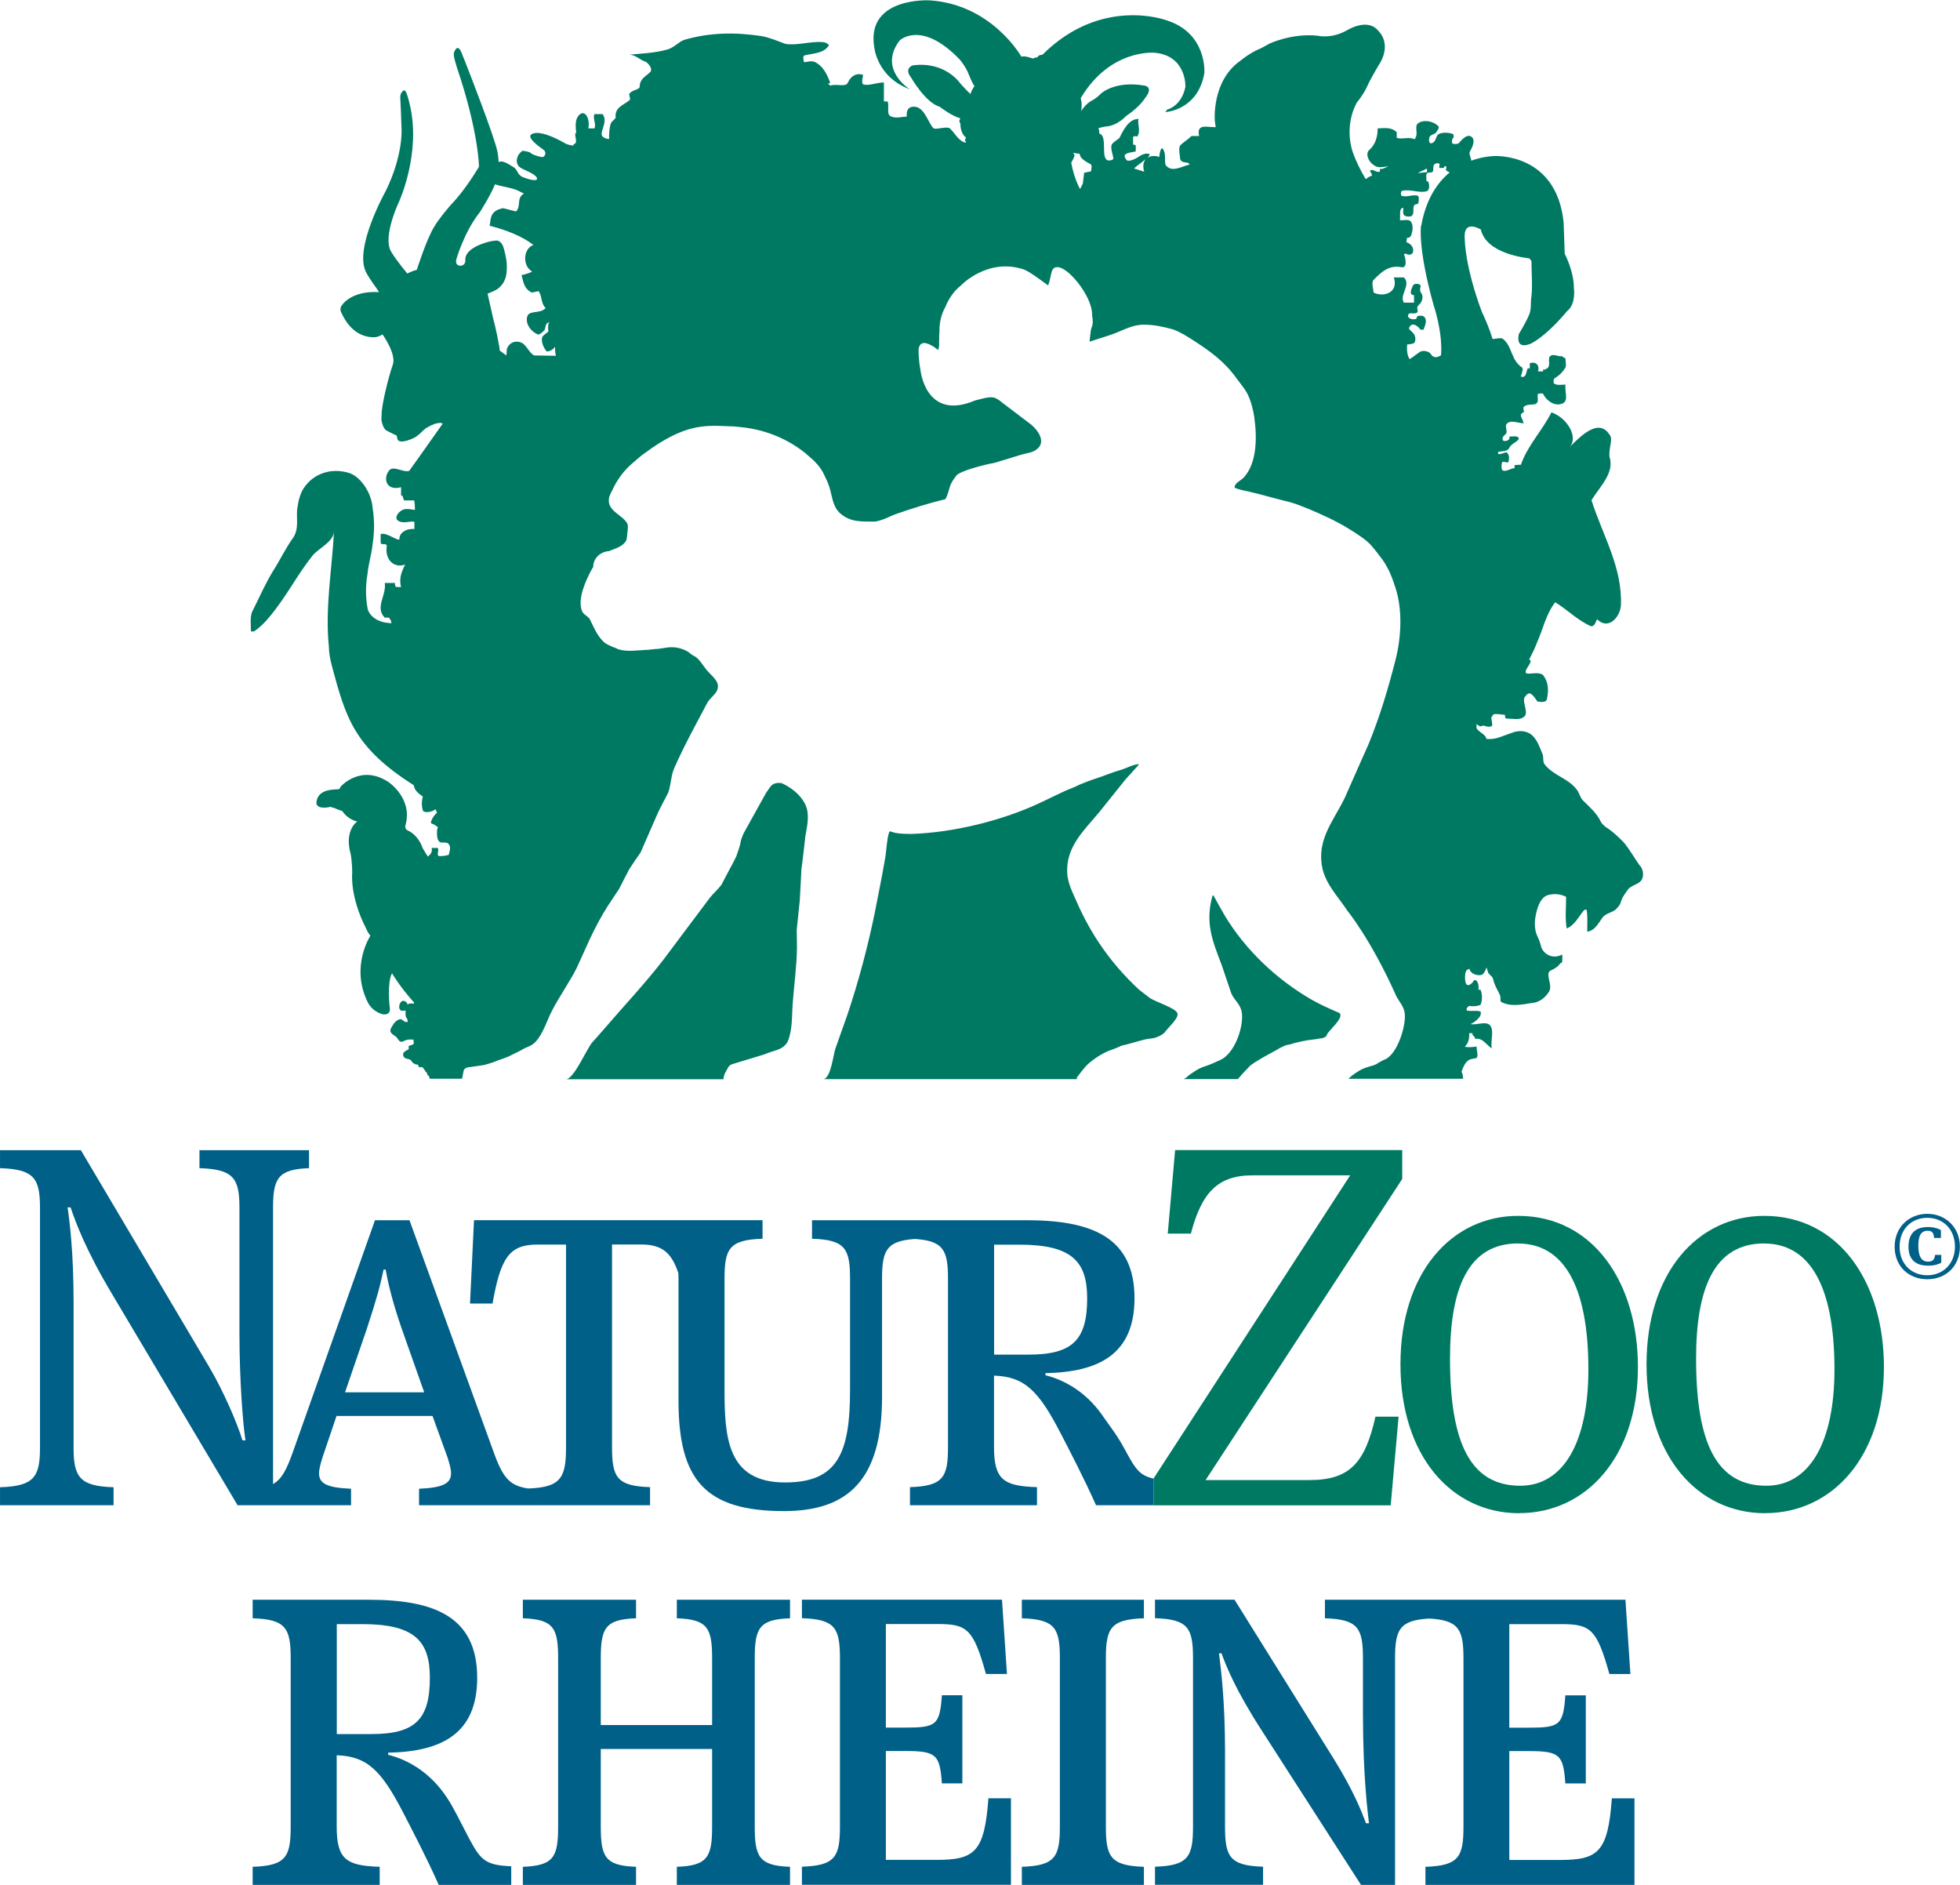
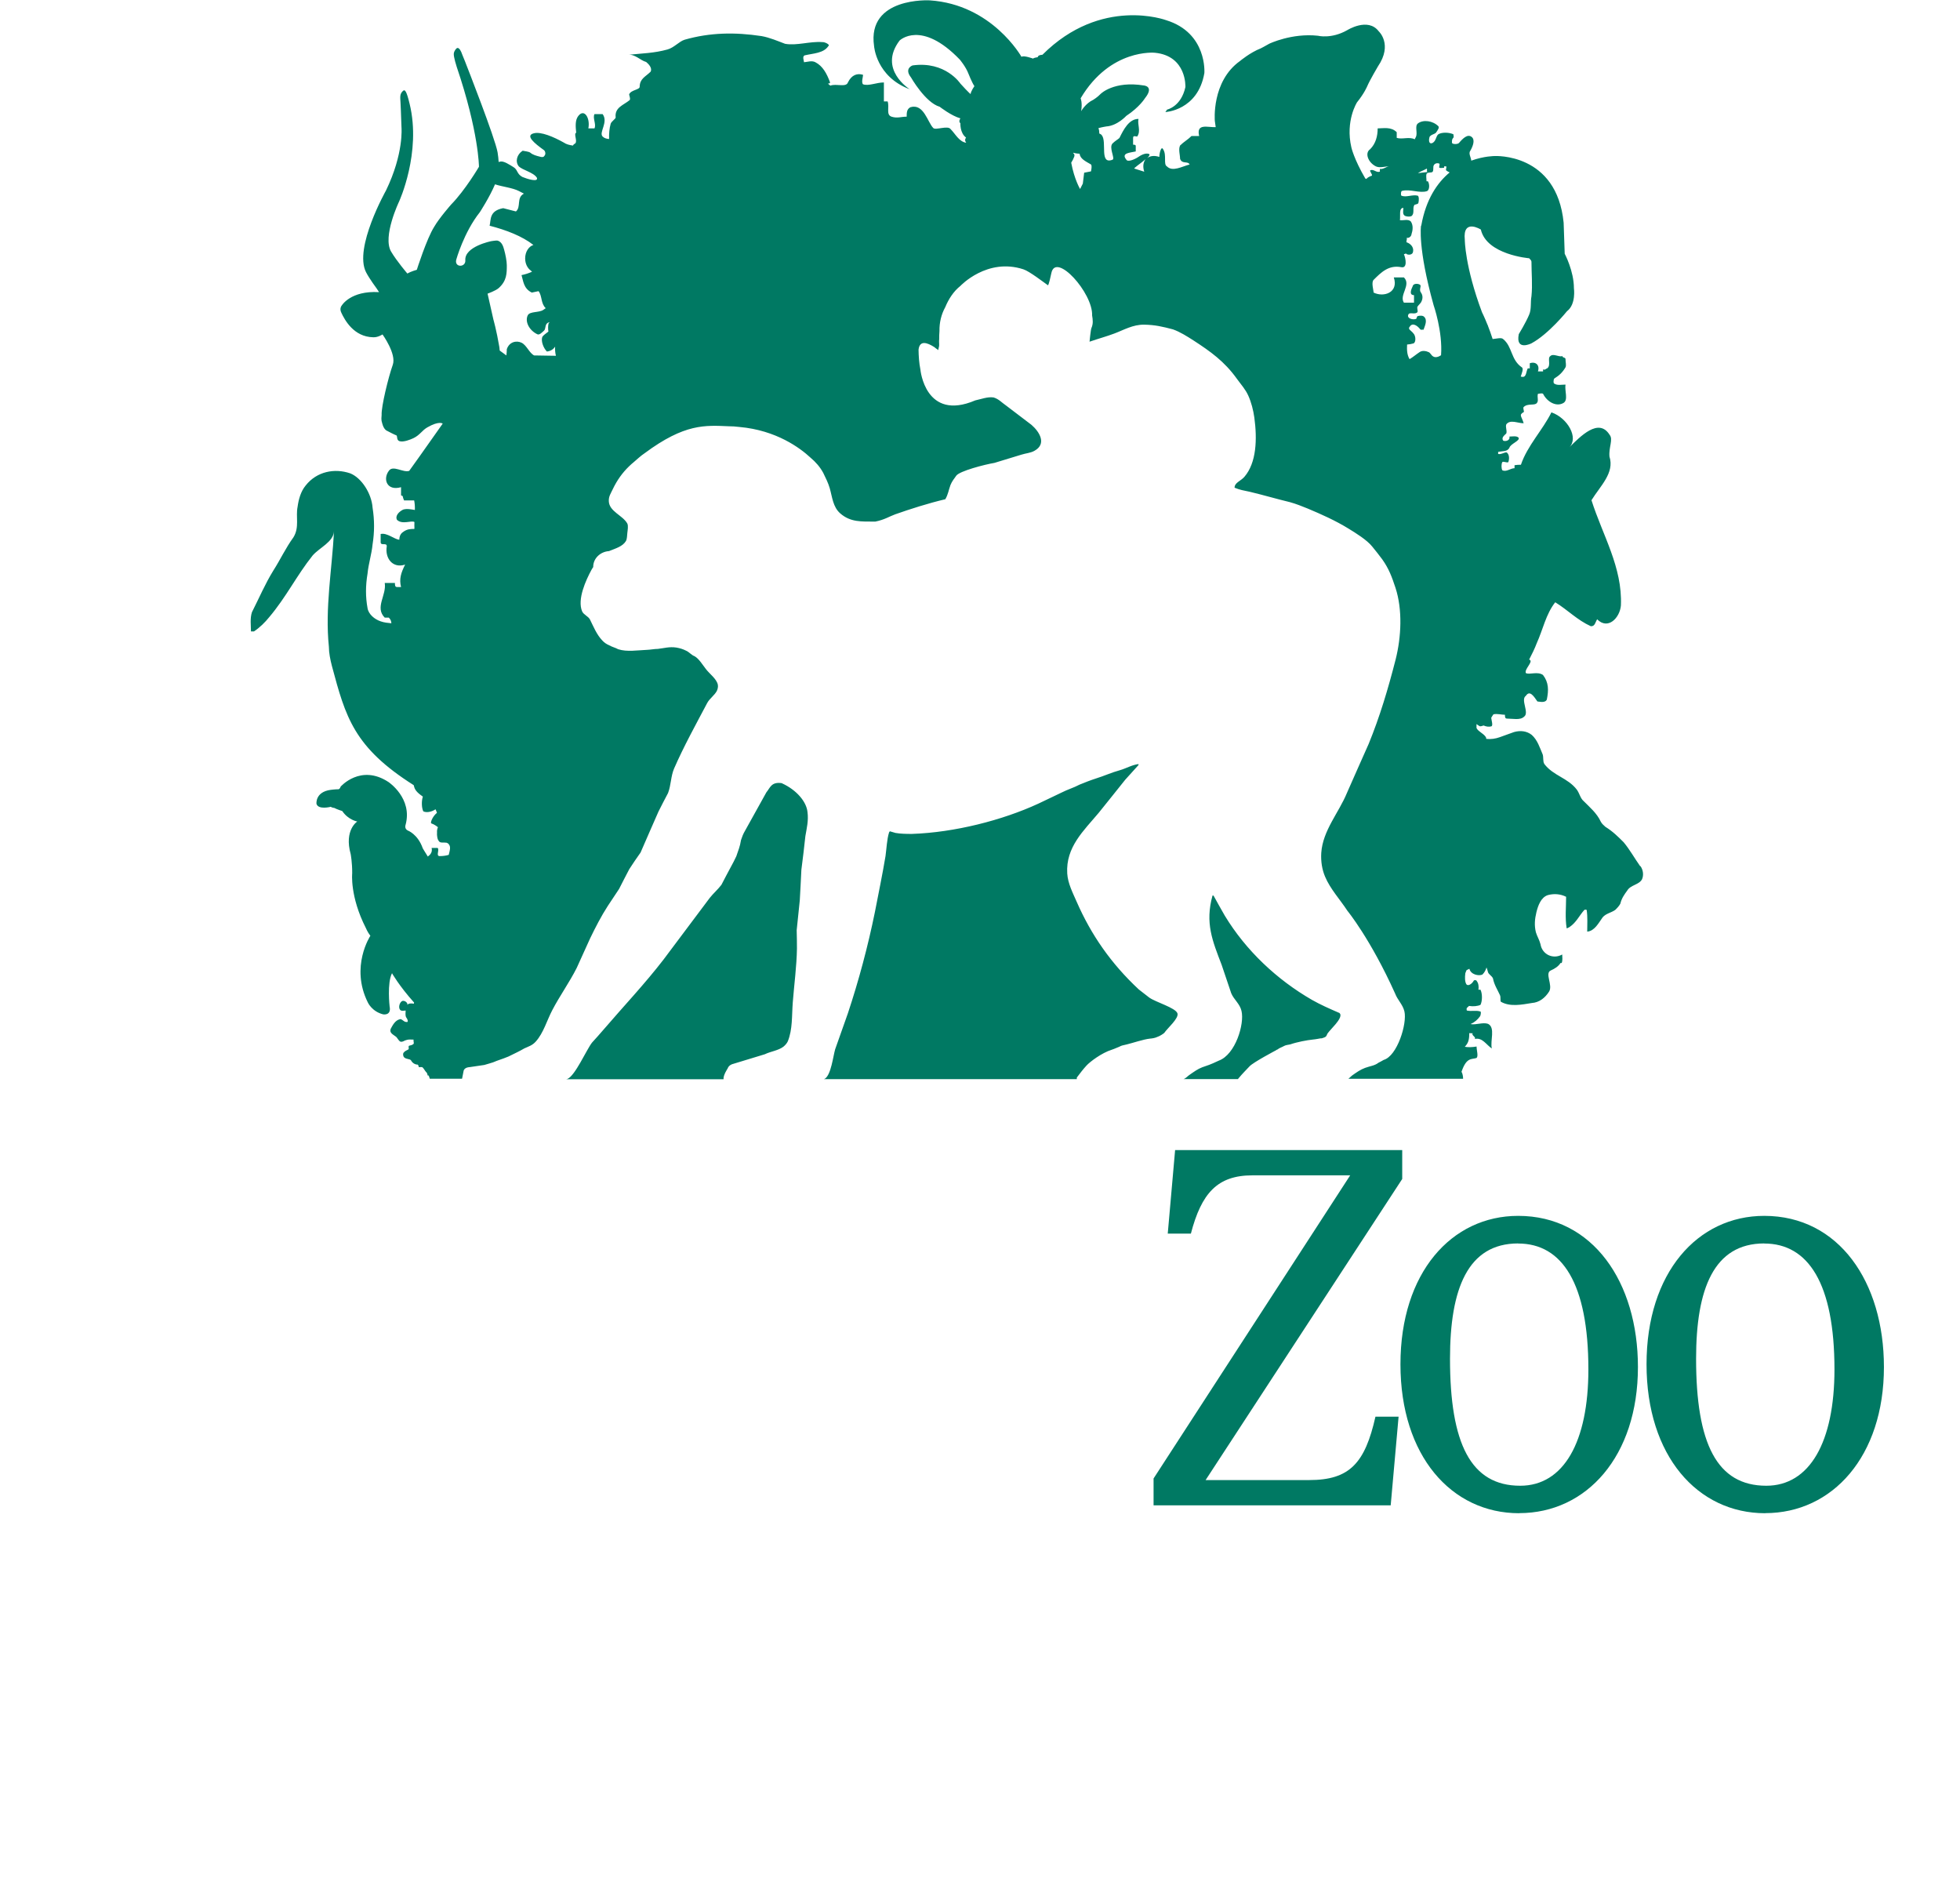
<svg xmlns="http://www.w3.org/2000/svg" id="a" width="78mm" height="75mm" viewBox="0 0 221.1 212.6">
  <path d="m136.01,166.94h11.68c4.57,0,6.29-1.92,7.47-7.15h2.61l-.89,10h-26.75v-3.03l22.18-34.19h-11.03c-3.97,0-5.75,2.03-6.94,6.57h-2.61l.83-9.42h25.62v3.26l-22.18,33.96Zm35.36,3.74c-7.64,0-13.39-6.47-13.39-16.8s5.76-16.74,13.28-16.74c8.43,0,13.51,7.48,13.51,17.05,0,10.08-5.81,16.48-13.39,16.48Zm-.11-30.43c-5.7,0-7.69,5.14-7.69,13,0,9.57,2.34,14.33,7.92,14.33,4.9,0,7.69-4.94,7.69-13.12,0-9.7-2.96-14.2-7.92-14.2Zm27.87,30.43c-7.64,0-13.39-6.47-13.39-16.8s5.76-16.74,13.28-16.74c8.43,0,13.5,7.48,13.5,17.05,0,10.08-5.81,16.48-13.39,16.48Zm-.11-30.43c-5.7,0-7.69,5.14-7.69,13,0,9.57,2.34,14.33,7.92,14.33,4.9,0,7.69-4.94,7.69-13.12,0-9.7-2.96-14.2-7.92-14.2Zm-69.35-27.71c-.4-.31-.8-.62-1.21-.94-3.14-2.93-5.38-6.17-7.01-9.9-.43-.99-.99-2.05-1.06-3.18-.18-2.98,1.87-4.83,3.55-6.84.99-1.25,2.01-2.48,2.99-3.73l1.5-1.66v-.11c-.76.1-1.39.49-2.09.69-.95.26-1.81.66-2.72.94-.65.21-1.25.45-1.84.69-.68.36-1.36.55-2.04.9-.86.4-1.73.84-2.62,1.25-4.03,1.86-9.43,3.25-14.26,3.41-.61,0-1.28-.01-1.84-.11-.22-.06-.43-.12-.65-.19,0,.07-.09.09-.09.17-.23.74-.28,1.84-.39,2.63-.35,2.11-.79,4.2-1.19,6.28-.79,3.89-1.83,7.77-3.06,11.47-.47,1.35-.95,2.7-1.43,4.04-.23.8-.46,2.84-1.14,3.31-.03.02-.08.04-.13.06h28.53s0-.1,0-.18c.45-.59.67-.89,1.09-1.35.4-.44,1.72-1.43,2.83-1.78,0,0,.54-.19.76-.3.04,0,.1-.05.12-.05.26-.14.33-.14.85-.26.62-.15,1.9-.58,2.59-.65.27-.02.6-.07.88-.21.2-.05.68-.36.75-.44.34-.52,1.68-1.65,1.48-2.21-.22-.62-2.46-1.26-3.16-1.76Zm-41.44-24.2c-1.23-.2-1.35.52-1.78,1.03-.79,1.44-1.6,2.89-2.41,4.34-.21.35-.33.68-.45,1.04-.13.77-.27,1.07-.53,1.83-.15.31-.45.93-.63,1.23-.36.66-.7,1.32-1.05,1.99-.42.55-.91.96-1.32,1.48-1.74,2.33-3.48,4.64-5.21,6.95-2.11,2.74-4.52,5.28-6.79,7.93-.42.49-.85.97-1.28,1.44-.63.81-1.9,3.74-2.78,4.1-.04.02-.1.02-.15.03h17.77c-.06-.44.46-1.21.46-1.21.13-.38.52-.49.52-.49l3.68-1.12c.65-.32,1.51-.41,2.09-.85.2-.16.41-.4.5-.61.55-1.36.44-2.86.56-4.4.15-1.95.44-4.08.47-6.07,0-.69-.01-1.37-.03-2.06.11-1.11.24-2.24.35-3.37.06-1.15.13-2.3.18-3.45.16-1.27.32-2.51.45-3.79.15-.88.37-1.75.24-2.71-.11-1.17-1.23-2.5-2.88-3.25Zm62.85,25.91c-1.11-.48-2.13-.93-3.08-1.47-3.94-2.27-7.44-5.55-9.83-9.49-.44-.77-.86-1.51-1.28-2.28h-.11c-.86,3.09-.01,5.11,1.03,7.82.36,1.06.73,2.14,1.08,3.2.3.72.98,1.19,1.16,2,.35,1.46-.68,4.91-2.56,5.6-1.09.51-1.14.49-1.87.75-.51.19-.95.52-1.4.83-.23.14-.46.44-.71.5,0,0,0,0-.01,0h6.17s-.01,0-.01-.02c.58-.7.87-.95,1.29-1.41.4-.45,2.98-1.81,2.98-1.81.06-.06.15-.09.23-.12.03-.06.2-.13.29-.18.17-.09.16-.05.44-.21.17-.1.48-.11.65-.16.78-.27,1.89-.48,2.58-.55.27-.02.83-.13.83-.13.08,0,.18,0,.23-.03.23-.09.22-.06.34-.14.14-.09.15-.24.22-.36.34-.51,1.66-1.64,1.45-2.21l-.1-.14Zm33.95-16.54c-.64-.9-1.17-1.87-1.87-2.71-.64-.64-1.22-1.22-2.06-1.74-.2-.19-.39-.33-.52-.58-.45-.97-1.23-1.61-1.93-2.32-.38-.32-.45-.84-.77-1.29-1.03-1.35-2.64-1.55-3.67-2.9-.19-.32-.07-.77-.19-1.09-.33-.77-.58-1.61-1.23-2.19-.57-.45-1.29-.52-2-.32-.51.19-1.09.39-1.61.58-.47.17-1.01.25-1.52.19,0-.05-.01-.1-.02-.15-.21-.43-.86-.64-1.08-1.07v-.45c.11.08.22.16.34.23.07.05.27,0,.46-.07.29.12.57.19.91.08.15-.15-.01-.61-.05-.95.08-.13.15-.26.25-.39.41-.1.92.05,1.3.05,0,.22,0,.43.22.43.64,0,1.5.21,1.93-.21.64-.43-.43-1.93.21-2.36.43-.65.86,0,1.3.64.21,0,.85.21,1.06-.21.22-1.07.22-1.93-.43-2.78-.63-.43-1.5,0-1.93-.21-.21-.43.86-1.28.43-1.5-.02,0-.05-.02-.06-.03.3-.59.61-1.19.85-1.83.7-1.54,1.04-3.3,2.09-4.63,1.43.88,2.47,2,4.01,2.7.47.04.5-.43.72-.78,1.22,1.24,2.56-.16,2.68-1.56.18-4.32-2.06-7.9-3.32-11.87.99-1.61,2.62-3.08,2.03-4.92-.1-1.05.44-1.94.02-2.45-1.24-1.99-3.31.19-4.55,1.4,1.08-1.06-.19-3.31-2.02-3.94-.98,1.99-2.71,3.75-3.44,5.91-.24,0-.49.01-.72.05v.34c-.46,0-.92.46-1.38.23-.12-.23-.12-.69,0-.92.11-.12.57.12.68,0,.12-.34.12-.8-.12-1.03-.11-.23-.69.23-1.03.11v-.23c.47-.11,1.03,0,1.27-.46.11-.46,1.26-.8,1.03-1.15-.23-.23-.7-.12-1.03-.12.11.46-.47.58-.7.46-.23-.34.11-.57.35-.81.11-.34-.12-.69,0-1.03.46-.58,1.27-.12,1.96-.12-.23-.81-.58-.92,0-1.26.11,0-.12-.46,0-.57.46-.46,1.26-.12,1.49-.46.23-.23,0-.69.12-1.03.12,0,.46-.11.58,0,.46.92,1.5,1.5,2.3,1.03.57-.34.11-1.38.23-2.07-.46,0-.92.12-1.26-.11-.12,0-.12-.46,0-.58.57-.35.92-.69,1.26-1.26.11-.23,0-.58,0-.92,0-.23-.34-.12-.34-.34-.46.12-1.04-.34-1.38,0-.35.23.12,1.04-.35,1.38-.11,0-.23.23-.46.11v.23h-.58c.23-.69-.23-1.15-.92-.92v.58h-.23c-.23.45-.12,1.13-.79.92.13-.39.32-.85.15-1.02-1.29-.86-1.07-2.35-2.14-3.21-.2-.2-.77-.03-1.18,0-.18-.56-.36-1.06-.53-1.49,0-.04-.02-.08-.05-.12-.34-.86-.62-1.41-.62-1.41-1.94-5.19-1.94-8.17-1.94-8.17-.26-2.46,1.81-1.16,1.81-1.16.65,2.85,5.45,3.24,5.45,3.24.13.13.26.26.26.39,0,1.3.13,2.6,0,3.89-.13.65.02,1.44-.26,2.08-.38.91-1.17,2.2-1.17,2.2-.39,1.95,1.42,1.04,1.42,1.04,1.94-1.04,4.02-3.63,4.02-3.63,1.04-.78.78-2.59.78-2.59,0-1.95-1.04-3.89-1.04-3.89l-.12-3.5c-.78-7.91-7.78-7.52-7.78-7.52,0,0-1.17-.01-2.64.52-.03-.39-.35-.81-.1-1.13.31-.54.54-1.23.15-1.54-.46-.38-1,.16-1.45.69-.08.08-.38.15-.62.08-.08,0-.16-.08-.16-.15,0-.23,0-.38.16-.54.08-.08,0-.31,0-.39-.54-.23-1.3-.23-1.69,0-.3.23-.23.77-.69,1-.46.15-.38-.46-.31-.69.16-.3.62-.3.76-.53.15-.23.39-.54.23-.69-.61-.61-1.69-.77-2.3-.31-.39.31,0,1.07-.23,1.53-.04.07-.08.16-.13.26-.63-.32-1.42.04-2.03-.16v-.64c-.64-.64-1.5-.43-2.15-.43,0,.86-.21,1.71-.85,2.35-.64.43-.22,1.5.64,1.93.43.22,1.07,0,1.51,0-.29,0-.67.37-1.05.29v.31c-.39.15-.69-.31-1.07-.16-.15.08.31.54.15.62-.22.07-.5.21-.6.36-.04-.01-.08-.03-.12-.04-1.3-2.22-1.58-3.53-1.58-3.53-.69-2.99.64-5.07.64-5.07.84-1.04,1.15-1.81,1.15-1.81.28-.67,1.21-2.24,1.21-2.24,1.7-2.5.09-3.96.09-3.96-1.22-1.61-3.57-.12-3.57-.12-1.79,1.01-3.29.62-3.29.62-2.96-.32-5.49.9-5.49.9-.37.22-.95.52-.95.52-1.21.47-2.35,1.43-2.35,1.43-3.24,2.31-2.84,6.76-2.84,6.76.04.24.07.47.1.7-.91.04-2.21-.47-1.87,1h-.86c-.43.43-.86.64-1.29,1.07-.21.43,0,1.07,0,1.5.22.64.86.21,1.08.64-.85.22-1.93.86-2.56.22-.43-.22,0-1.29-.43-1.93-.21-.43-.43.43-.43.86-.56-.19-1.04-.12-1.36.12.2-.2.31-.36.23-.44-.31-.15-.77,0-1.22.31-.46.31-1.23.62-1.38.31-.62-.77.46-.77,1.07-.92v-.61c0-.15-.15-.15-.3-.15v-.77c0-.31.3-.15.46-.15.45-.61,0-1.38.15-1.99-1.08,0-1.69,1.22-2.15,2.15-.15.15-.46.31-.77.61-.46.46.3,1.69,0,1.84-1.53.61-.61-2-1.22-2.76-.07-.09-.17-.15-.28-.19,0-.22-.03-.43-.1-.61.49-.13.9-.19.9-.19,1.23-.08,2.24-1.19,2.24-1.19,1.5-.99,2.1-1.98,2.1-1.98,1.1-1.37-.12-1.45-.12-1.45-3.37-.55-4.86.94-4.86.94-.38.4-.85.68-.85.68-.87.4-1.36,1.28-1.36,1.28.16-.98-.06-1.45-.06-1.45,3.35-5.65,8.38-5.14,8.38-5.14,3.62.36,3.44,3.87,3.44,3.87-.48,2.21-2.06,2.54-2.06,2.54l-.2.28s3.67-.17,4.4-4.4c0,0,.35-4.52-4.3-5.96,0,0-7.33-2.74-13.97,3.9,0,0-.5,0-.53.27,0,0-.45.06-.52.16,0,0-1.07-.4-1.31-.2,0,0-3.31-5.91-10.35-6.37,0,0-7.09-.41-6.28,5.15,0,0,.22,3.46,4.03,4.88,0,0-3.62-2.24-1.15-5.5,0,0,2.43-2.38,6.79,2.15,0,0,.68.8.98,1.6,0,0,.39.99.67,1.4,0,0-.4.56-.43.89,0,0-.2-.13-1.15-1.18,0,0-1.69-2.57-5.4-2.05,0,0-.98.33-.17,1.36,0,0,1.62,2.84,3.23,3.3,0,0,1.32,1.03,2.34,1.31,0,0-.26.36,0,.55,0,0-.07,1.1.64,1.62,0,0-.24.25,0,.55v.03c-.8-.13-1.21-1-1.74-1.53-.31-.46-1.69.15-1.96-.13-.64-.64-1.07-2.79-2.57-2.35-.43.21-.43.64-.43,1.07-.64,0-1.06.21-1.71,0-.65-.22-.21-1.07-.44-1.72h-.42v-2.14c-.85,0-1.71.43-2.35.21-.22-.21,0-.86,0-1.07-.65-.21-1.29,0-1.71.86-.2.59-1.31.1-1.98.36-.1-.08-.18-.15-.28-.23.13-.01.26-.03.24-.15-.36-.99-.83-1.84-1.65-2.26-.4-.22-.9-.03-1.28,0-.03-.25-.2-.62.05-.77,1-.24,2.15-.23,2.7-1.06.24-.15-.43-.47-.68-.44-1.42-.11-2.9.43-4.21.19-.8-.3-1.74-.71-2.66-.87-2.99-.45-5.8-.41-8.67.41-.62.19-1.18.89-1.93,1.1-1.5.42-2.9.44-4.42.6.76-.08,1.35.63,2.01.81.28.23.72.69.5,1.1-.58.57-1.2.77-1.23,1.67.04.38-.99.36-1.19.89.01.13.18.5.06.64-.7.58-1.71.82-1.58,1.96.02.13-.47.44-.56.7-.15.53-.2,1.13-.18,1.73-.28-.02-.54-.09-.73-.28-.46-.46.68-1.61,0-2.53h-.92c-.23.46.23,1.15,0,1.61h-.69c.23-1.15-.46-2.3-1.15-1.38-.36.48-.29,1.2-.22,1.88-.03.02-.06.02-.08.04-.15.31.31,1.07-.15,1.23-.04.02-.09.08-.14.17-.39-.06-.75-.14-1.03-.34-1.12-.63-2.6-1.27-3.4-1.04-.97.25.08,1.12,1.17,1.9.15.13.24.48,0,.68-.02.09-.21.12-.39.07-.52-.13-.86-.22-1.16-.47-.16-.13-.69-.18-.86-.22-.66.42-.86,1.22-.45,1.75.44.45,1.66.68,2.05,1.29.22.56-1.13.13-1.63-.08-.64-.34-.52-.81-.99-1.1-.47-.29-1.1-.71-1.48-.64-.08.01-.14.04-.21.05-.02-.32-.05-.69-.12-1.09-.29-1.64-3.54-9.91-3.54-9.91,0,0-.21-.56-.42-1.05-.38-1.13-.68-.75-.68-.75,0,0-.26.23-.3.58-.04.35.33,1.49.33,1.49,2.5,7.37,2.51,11.27,2.51,11.27,0,0-1.54,2.63-3.15,4.27,0,0-1.33,1.51-1.9,2.5-.85,1.34-1.96,4.85-1.96,4.85,0,0-.68.19-1.07.42,0,0-1.19-1.39-1.83-2.47-1-1.69.9-5.65.9-5.65,0,0,2.53-5.5,1.19-11.01-.34-1.41-.52-1.69-.76-1.46-.38.35-.3.71-.27,1.31.03.51.03.56.04.88.02.33.07,1.92.07,1.92,0,0,.28,2.93-1.75,7.12,0,0-3.65,6.48-2.25,9.21.36.71,1.2,1.84,1.2,1.84l.27.41c-3.22-.19-4.21,1.51-4.21,1.51,0,0-.28.31-.06.78.39.85,1.42,2.76,3.61,2.8.53.03,1.05-.32,1.05-.32,0,0,1.59,2.2,1.16,3.42-.51,1.43-1.31,4.74-1.26,5.66-.07.62.03.8.03.8,0,0,.13.76.54.97.35.18.94.49,1,.5.31.02.02.55.45.69.43.14,1.21-.17,1.57-.34.73-.35.97-.88,1.57-1.22,1.35-.77,1.73-.42,1.73-.42-1.91,2.71-3.75,5.31-3.78,5.33-.69.23-1.84-.69-2.3,0-.69.92-.23,2.3,1.38,1.84v.92c.06.03.12.06.18.08.04.18.09.35.16.49h1.14c.07.35.09.71.08,1.08-.38-.06-.9-.18-1.33-.04-.46.23-.92.69-.69,1.15.59.58,1.65.03,1.97.25-.01.25-.01.5,0,.74-.01.02-.02.03-.03.04-.4,0-.8,0-1.26.35-.29.19-.41.51-.42.87-.56-.06-1.4-.82-2.1-.65v.92c0,.46.69,0,.69.46-.23,1.38.69,2.53,2.07,2.07-.46.92-.69,1.61-.46,2.53h-.46c-.23,0-.23-.23-.23-.46h-1.15c.23,1.38-1.15,2.76,0,3.91h.46c.22.21.28.43.29.64-.41-.04-.82-.08-1.21-.22-.69-.23-1.37-.8-1.48-1.49-.23-1.26-.23-2.51,0-3.89.11-1.14.46-2.17.57-3.31.22-1.37.22-2.74,0-4.12-.11-1.6-1.24-3.37-2.52-3.88-1.75-.6-3.77-.23-5.03,1.37-.57.69-.8,1.6-.91,2.4-.23,1.14.23,2.29-.46,3.43-.91,1.26-1.48,2.52-2.28,3.77-.92,1.49-1.6,3.09-2.41,4.69-.23.69-.11,1.49-.11,2.17h.34c.68-.46,1.25-1.03,1.71-1.6,1.94-2.29,3.09-4.69,4.91-6.97.8-.91,2.33-1.51,2.41-2.74-.23,4.34-1.03,8.69-.58,13.03,0,.69.16,1.48.34,2.17,1.55,5.78,2.47,9.17,9.23,13.45.02.06.03.13.05.19.12.46.53.78.98,1.1-.16.49-.15,1.25.05,1.66.33.17.91.09,1.38-.23,0,0,0,0,0,0,.06.13.12.27.16.4-.51.4-.81,1.2-.61,1.2.28.1.51.25.72.42-.07.18-.12.38-.1.58-.03.37.04.82.22,1,.11.23.57.12.86.17.06.03.11.05.16.08.02.02.04.03.05.05.32.32.13.78.03,1.24-.29.09-.66.14-1.02.14-.46,0,0-.69-.23-.92h-.68c.11.47-.14.76-.43.97-.34-.53-.57-.93-.57-.93-.57-1.62-1.7-2.01-1.7-2.01-.4-.21-.24-.63-.24-.63.82-3-1.92-4.83-1.92-4.83-3.15-2.08-5.41.52-5.41.52-.07.26-.23.29-.23.29-.38,0-.9.07-.9.07-1.75.24-1.59,1.57-1.59,1.57.2.71,1.61.34,1.61.34.16.11.41.13.41.13.21.13.89.35.89.35.67,1,1.69,1.18,1.69,1.18,0,0-1.5.95-.74,3.68,0,0,.18.94.17,2.16,0,0-.28,2.6,1.54,6.17,0,0,.19.47.51.88,0,0-2.3,3.47-.29,7.51,0,0,.45,1.03,1.73,1.35,0,0,.95.18.73-.9,0,0-.3-2.64.27-3.74,0,0,.79,1.41,2.49,3.31,0,.04-.02.09-.03.13-.28-.05-.58-.06-.75.14.16-.19-.34-.63-.63-.4-.29.23-.4.86-.06,1.03.18.06.35,0,.52,0,0,.23-.06.52.05.75.11.17.23.34.17.52-.06.06-.17,0-.29,0-.23-.11-.4-.35-.58-.29-.52.12-.8.64-1.04,1.09-.17.46.29.64.58.87.17.11.29.46.52.57.29.06.4-.12.63-.17.29-.11.58-.06.86-.06-.06.17.11.46-.06.52-.11.11-.28.11-.45.17-.12.06,0,.29-.06.4-.17.12-.4.17-.52.35-.12.06-.12.29-.05.46.17.35.75.23.86.46.11.23.4.46.74.46.06.05.12.17.12.29.17,0,.4-.06.46.06.12.11.23.34.36.48.04.04.08.08.11.12,0,.08.08.21.08.29.08-.04.11-.08.23.35h3.64s.03-.09.03-.13l.16-.81c.15-.37.69-.37.69-.37l1.63-.24c.34-.1.67-.19,1-.3.6-.26.92-.32,1.72-.65.84-.41,1.25-.6,1.8-.92.5-.23.89-.33,1.28-.76.88-.97,1.27-2.41,1.87-3.55.84-1.61,1.93-3.13,2.75-4.75.5-1.12,1.01-2.24,1.52-3.35.59-1.22,1.25-2.51,1.99-3.65.43-.65.86-1.29,1.28-1.93.38-.73.75-1.49,1.15-2.23.4-.63.83-1.24,1.27-1.87.66-1.54,1.35-3.08,2.02-4.62.35-.7.72-1.41,1.08-2.09.34-.88.31-1.9.68-2.76,1.09-2.5,2.45-4.96,3.74-7.4.27-.51.83-.86,1.09-1.37.09-.2.15-.44.11-.67-.11-.66-.96-1.26-1.36-1.8-.36-.46-.76-1.14-1.26-1.43-.38-.14-.61-.48-.97-.63-.35-.18-.69-.28-1.09-.35-.79-.12-1.37.07-2.08.15-.39,0-.87.1-1.26.11-1.05.04-2.22.25-3.22-.07-.35-.19-.65-.24-1.01-.44-.29-.13-.55-.29-.77-.53-.66-.69-1-1.57-1.41-2.39-.2-.37-.71-.53-.88-.91-.58-1.36.44-3.55,1.05-4.68.07-.13.14-.23.2-.32,0-.01,0-.02,0-.03,0-.94.79-1.7,1.78-1.77.77-.31,1.53-.52,1.9-1.12.15-.24.13-.64.17-.94.03-.3.13-.8-.01-1.06-.52-.92-2.04-1.35-2.08-2.51-.03-.54.23-.89.43-1.32.51-1.08,1.12-1.9,1.85-2.61.09-.09.19-.18.28-.26.06-.06.13-.11.19-.16.41-.34.82-.75,1.29-1.06,4.54-3.37,6.84-3.15,9.5-3.04.33,0,.77.02,1.2.08,4.17.37,6.86,2.39,8,3.45.6.5,1.1,1.08,1.45,1.73.26.54.56,1.13.73,1.72.29,1.01.36,2.13,1.19,2.85,1.15,1,2.37.92,3.96.92,1.04-.21,1.53-.56,2.24-.82,1.67-.59,3.77-1.26,5.65-1.7.32-.55.36-1,.58-1.6.16-.4.41-.72.65-1.05.36-.53,3.22-1.27,4.31-1.45.72-.22,2.4-.74,3.05-.93.5-.16,1.01-.18,1.46-.43,1.42-.78.58-2.14-.33-2.93-.95-.72-1.89-1.44-2.84-2.16-.53-.36-.82-.74-1.43-.93-.68-.1-1.37.18-2.07.33,0,0,0,0,0,0-5.65,2.41-6.19-3.47-6.19-3.47-.15-.75-.2-1.53-.21-2.25.13-1.12,1.01-.77,1.73-.32.02.01.04.03.06.04,0,0,0,0,0,0,0,0,0,0,0,0,.1.07.16.14.27.21.02.02.04.03.06.04.01,0,.02.01.04.01v.02s.03.02.03.04c.04,0,0,0,.03,0,.03-.15.02-.1.1-.46.02-.31-.03-.44.01-.8,0-.27,0-.57.03-.88-.02-.97.21-1.89.65-2.69.38-.92.94-1.79,1.71-2.4,0,0,3.01-3.22,7.12-1.87.67.22,2.25,1.44,2.76,1.8,0,0,.09.02.38-1.37.49-2.44,4.7,2.23,4.6,4.77.08.49.14.92-.08,1.43-.07.13-.21,1.49-.21,1.53,1.21-.41,1.88-.58,2.79-.92,1.07-.4,2.1-1.02,3.37-1,1.23.02,2.07.22,3.25.53.81.29,1.58.78,2.3,1.24,1.94,1.26,3.5,2.37,4.9,4.32.46.64.98,1.2,1.3,1.92.34.76.56,1.62.68,2.47.33,2.42.25,5.09-1.12,6.68-.41.48-1.11.65-1.11,1.23.57.24,1.09.33,1.72.46,1.55.37,2.99.8,4.53,1.17.72.2,1.35.46,2,.72,1.57.66,3.12,1.35,4.6,2.26.8.49,2.09,1.28,2.69,2.04.35.42.79.99,1.12,1.43.75,1.06,1.08,1.96,1.49,3.2.81,2.47.66,5.55.02,8.09-.85,3.32-1.78,6.44-3.04,9.52-.82,1.85-1.65,3.7-2.46,5.55-.9,2.2-2.72,4.22-2.89,6.74-.06.97.09,1.89.43,2.69.58,1.39,1.7,2.59,2.52,3.85,0,0,2.6,3.16,5.38,9.33.28.74.86,1.23,1.05,2.02.32,1.38-.81,5.03-2.34,5.47-.2.12-.41.23-.59.32-.44.34-.91.36-1.51.58-.52.19-.97.51-1.41.82-.15.1-.31.29-.47.41h12.94c0-.25-.06-.61-.18-.79.57-1.68,1.14-1.37,1.7-1.56.22-.22,0-.86,0-1.29-.45.08-.94.1-1.33.03.18-.19.32-.39.4-.64.09-.29.11-.6.1-.9.13.01.27.02.4.02-.21.21.43.43.22.64.86-.21,1.29.65,1.93,1.07-.21-.85.43-2.36-.43-2.78-.59-.2-1.36.15-1.97.03.44-.19.81-.51,1.07-.88.11-.18.11-.53.06-.53-.47-.18-1,0-1.55-.12,0,0-.06-.18,0-.29.08-.08.17-.15.25-.23.43.08.97.03,1.29-.12.22-.43.22-1.28,0-1.71h-.23c.05-.36.02-.73-.23-1.03,0-.06-.29-.06-.29,0-.24.42-.66.65-.84.42-.18-.3-.18-.77-.12-1.25.06-.12.12-.36.17-.36.09-.05.19-.09.29-.14.16.67,1.07.84,1.47.65.25-.25.38-.52.46-.8.06.15.11.3.15.47.06.32.45.45.58.77.13.71.52,1.29.78,1.87.13.25,0,.71.13.77,1.03.58,2.32.32,3.48.13.84-.06,1.49-.58,1.94-1.29.45-.71-.52-2.08.19-2.38.45-.2.85-.45,1.1-.84h.13c.13-.32.06-.65.06-.96-1.03.58-2.26,0-2.45-1.16-.13-.51-.39-.9-.52-1.35-.19-.77-.13-1.48.06-2.26.19-.77.52-1.68,1.29-1.93.71-.19,1.42-.13,2.06.19,0,1.16-.13,2.38.06,3.54,0,.06.2-.06.33-.13.77-.52,1.09-1.29,1.67-1.93.07-.06.26,0,.26,0,.12.84.06,1.61.06,2.45.83-.07,1.28-.97,1.74-1.61.38-.45.96-.51,1.42-.84.2-.19.45-.45.58-.71.13-.58.45-1.03.78-1.48.38-.64,1.35-.64,1.67-1.28.19-.45.13-1.03-.19-1.48ZM60.27,40.1c-.57-.28-.85-1.15-1.43-1.44-.57-.28-1.39-.12-1.67.73,0,.22-.02.46-.05.7l-.75-.55h0c-.01-.12-.02-.25-.04-.39-.32-1.89-.67-3.1-.67-3.1,0,0-.59-2.6-.66-2.93,0,0,.92-.32,1.27-.64.9-.82.9-1.64.9-2.56,0-.44-.15-1.23-.3-1.75-.1-.37-.25-.88-.73-1.03-.12-.04-.72.06-.72.06,0,0-3.04.6-2.93,2.16.06.81-1.23.84-1.03-.05,0,0,.85-3.09,2.67-5.38,0,0,1.1-1.69,1.71-3.14.8.27,1.99.39,2.7.76.15.08.33.18.56.29-.88.47-.29,1.5-.9,2.01,0,0-.96-.25-1.44-.37-1.6.3-1.36,1.31-1.53,1.98,1.87.48,3.68,1.18,4.94,2.17-.53.17-.93.77-.93,1.52,0,.6.26,1.1.64,1.37h0c.05.05.09.09.13.13-.37.17-.77.3-1.18.38.2.63.21,1.51,1.16,1.97.26-.05.76-.16.76-.16.42.53.24,1.39.81,1.92-.11.07-.2.14-.27.19-.47.33-1.5.15-1.75.6-.36.71.15,1.71,1.07,2.15.23.12.52-.19.75-.4.23-.2.09-.65.4-.87.06-.03.15-.07.25-.1-.04.05-.09.09-.13.15-.07.3-.06.61-.02.92-.31.23-.61.45-.69.61-.15.43.08,1.18.52,1.64.09-.02.59-.04.93-.55-.02.33,0,.68.09,1.03-.29,0-2.16-.04-2.44-.04Zm-.21-9.46s-.02.01-.03.02v-.02s.02,0,.03,0Zm63.01-11.31l-.77.15-.15,1.23-.31.61s-.65-1.08-1-2.97c.13-.21.25-.43.32-.63.15-.31-.11-.46-.11-.46.02,0,.02-.02.04-.03.22.07.46.1.7.11.05.57.66.85,1.28,1.21.15.15,0,.77,0,.77Zm6.02.04l-1.11-.35c-.2,0,.69-.58,1.26-1.07-.26.32-.36.82-.16,1.42Zm31.86-.35c.09.15-.07.31.09.38l-1.09.13c.33-.23.7-.33,1.01-.52Zm-.65,6.45s-.39,2.46,1.42,8.95c0,0,1.04,2.98.84,5.65-.3.2-.67.3-.91.12-.16-.08-.3-.38-.46-.46-.31-.15-.77-.23-1.07,0-.42.28-.72.55-1.11.78-.3-.49-.31-1.08-.28-1.65.24-.02.47-.05.7-.12.31-.08.31-.85,0-1.15-.23-.31-.69-.46-.38-.77.3-.46.85-.08,1.15.31.15.15.23,0,.38.07.16-.46.47-1.07.08-1.46-.15-.16-.46-.16-.76-.08-.08.08-.08.23-.15.31-.39.15-1.15-.08-.85-.54.15-.23.76.08,1-.23.07-.15-.08-.46,0-.61.15-.23.38-.38.46-.61.15-.31.15-.69-.08-1-.23-.31.08-.69-.07-.84-.15-.15-.77-.23-.85.15-.15.31-.46,1,.15,1v.85h-1.14c-.57-.85.86-2,0-2.85h-1.14c.57,1.71-1.14,2.28-2.28,1.71,0-.28-.28-1.14,0-1.43.86-.86,1.71-1.71,3.14-1.43.67.13.51-.93.28-1.47.08,0,.23-.08.23-.08.09.16.61.23.77-.08.16-.46-.08-.92-.61-1.15-.23,0,0-.31-.07-.54.3.08.53-.23.53-.38.15-.46.23-1-.07-1.46-.31-.31-.85-.08-1.23-.15.08-.46-.15-1.38.39-1.38,0,.31-.15.77.23.92.23.08.54.08.69,0,.38-.31.08-.84.31-1.23,0-.08.39-.08.46-.23.08-.31.08-.77-.07-.84-.62-.15-1.31.23-1.84,0-.08,0-.08-.54.08-.54.92-.23,1.99.3,2.8.03.27-.09.34-.73.11-1.11h-.16c0-.31-.07-.61,0-.84.16-.23.54-.08.69-.23.15-.23,0-.54.15-.77.15-.23.46-.23.61-.15.08.07-.07.38,0,.46.16.07.39,0,.54,0v-.16h.23c.07.16-.08.38,0,.46.11.09.24.16.39.23-1.39,1.16-2.67,3.01-3.2,5.99Z" fill="#007963" />
-   <path d="m213.73,140.61c0-2.22,1.66-3.7,3.68-3.7s3.68,1.48,3.68,3.7-1.59,3.68-3.68,3.68-3.68-1.45-3.68-3.68Zm6.8,0c0-2.01-1.38-3.25-3.12-3.25s-3.12,1.24-3.12,3.25,1.38,3.23,3.12,3.23,3.12-1.26,3.12-3.23Zm-3.03,1.69c.55,0,.71-.24.8-.76h.69v.88c-.28.17-.77.34-1.47.34-1.5,0-2.23-.76-2.23-2.15s.7-2.21,2.19-2.21c.7,0,1.2.18,1.47.35v.88h-.76c-.07-.51-.17-.81-.73-.81-.81,0-1.06.65-1.06,1.7s.28,1.78,1.08,1.78ZM52.99,207.51c-1.13-2.15-1.86-3.71-2.6-4.79-1.75-2.64-4.17-4.19-6.6-4.79v-.24c5.98-.12,10.04-2.1,10.04-8.45,0-7.01-5.02-8.8-12.24-8.8h-13.09v2.09c3.78.12,4.29,1.14,4.29,4.55v18.93c0,3.41-.51,4.43-4.29,4.55v2.04h14.33v-2.04c-3.78-.12-4.85-.84-4.85-4.55v-8.03c3.44.12,5.02,1.68,7.5,6.47.9,1.74,2.71,5.21,4.01,8.15h8.18v-2.1c-2.93-.12-3.44-.72-4.68-3Zm-11.11-11.92h-3.89v-12.4h2.88c5.92,0,7.62,1.92,7.62,6.05,0,4.73-1.69,6.35-6.6,6.35Zm34.47-13.06c3.51.12,3.98,1.14,3.98,4.55v7.49h-12.56v-7.49c0-3.41.47-4.43,3.98-4.55v-2.09h-12.77v2.09c3.51.12,3.98,1.14,3.98,4.55v18.93c0,3.41-.47,4.43-3.98,4.55v2.04h12.77v-2.04c-3.51-.12-3.98-1.14-3.98-4.55v-8.74h12.56v8.74c0,3.41-.47,4.43-3.98,4.55v2.04h12.77v-2.04c-3.51-.12-3.98-1.14-3.98-4.55v-18.93c0-3.41.47-4.43,3.98-4.55v-2.09h-12.77v2.09Zm29.28,27.25h-5.7v-12.28h2.2c3.5,0,3.89.42,4.12,3.65h2.31v-9.94h-2.31c-.23,3.41-.68,3.65-4.18,3.65h-2.14v-11.68h5.87c3.27,0,4.01.54,5.42,5.63h2.37l-.56-8.38h-22.57v2.09c3.78.12,4.29,1.14,4.29,4.55v18.93c0,3.41-.51,4.43-4.29,4.55v2.04h23.58v-9.76h-2.54c-.45,6.05-1.52,6.95-5.87,6.95Zm9.64-27.25c3.78.12,4.29,1.14,4.29,4.55v18.93c0,3.41-.51,4.43-4.29,4.55v2.04h13.77v-2.04c-3.78-.12-4.29-1.14-4.29-4.55v-18.93c0-3.41.51-4.43,4.29-4.55v-2.09h-13.77v2.09Zm66.56,20.31c-.45,6.05-1.52,6.95-5.87,6.95h-5.7v-12.28h2.2c3.5,0,3.89.42,4.12,3.65h2.31v-9.94h-2.31c-.23,3.41-.68,3.65-4.18,3.65h-2.14v-11.68h5.87c3.27,0,4.01.54,5.42,5.63h2.37l-.56-8.38h-33.9v2.09c3.78.12,4.29,1.14,4.29,4.55v6.17c0,7.25.56,11.32.68,12.4h-.34c-.51-1.38-1.41-3.65-3.55-7.13l-11.28-18.09h-8.97v2.09c3.78.12,4.29,1.14,4.29,4.55v18.93c0,3.41-.51,4.43-4.29,4.55v2.04h12.19v-2.04c-3.78-.12-4.29-1.14-4.29-4.55v-8.5c0-5.33-.4-8.81-.68-11.02h.28c.56,1.5,1.58,4.13,4.57,8.75l11.17,17.37h3.84v-25.52c0-3.27.5-4.33,3.86-4.52,3.36.19,3.86,1.25,3.86,4.52v18.93c0,3.41-.51,4.43-4.29,4.55v2.04h23.58v-9.76h-2.54Zm-51.69-36.07c-1.52-.31-2.04-1.07-3-2.82-1.13-2.15-1.86-2.96-2.6-4.04-1.75-2.64-4.17-4.19-6.6-4.79v-.24c5.98-.12,10.04-2.1,10.04-8.45,0-7.01-5.02-8.8-12.24-8.8h-24.14v2.09c3.78.12,4.29,1.14,4.29,4.55v12.52c0,7.13-1.41,10.42-7.33,10.42-6.54,0-6.83-5.09-6.83-10.54v-12.4c0-3.41.51-4.43,4.29-4.55v-2.09h-32.55l-.45,9.4h2.54c.9-5.09,1.86-6.65,5.02-6.65h3.27v22.82c0,3.41-.51,4.57-4.29,4.69-2.02-.32-2.8-1.1-3.89-4.15l-9.48-26.11h-3.89l-9.25,26.11c-.74,2.11-1.31,3.12-2.25,3.65v-31.21c0-3.31.62-4.3,4.06-4.42v-2.03h-12.36v2.03c3.78.12,4.51,1.1,4.51,4.42v14.25c0,5.23.4,10.29.68,12.03h-.34c-.56-1.86-2.14-5.58-3.84-8.43l-14.39-24.3H0v2.03c3.78.12,4.51,1.1,4.51,4.42v27.15c0,3.31-.73,4.3-4.51,4.42v2.03h12.81v-2.03c-3.78-.12-4.51-1.11-4.51-4.42v-16.45c0-5.64-.45-9.13-.68-10.7h.34c.51,1.51,1.64,4.71,4.74,9.88l14.1,23.72h12.8v-1.86c-2.76-.12-3.61-.6-3.61-1.74,0-.48.17-1.08.39-1.8l1.58-4.67h10.83l1.69,4.67c.23.72.4,1.32.4,1.8,0,1.14-.9,1.62-3.61,1.74v1.86h26.06v-2.04c-3.78-.12-4.29-1.14-4.29-4.55v-22.82h3.27c2.29,0,3.42.84,4.21,3.22,0,.22.02.43.02.67v13.72c0,8.92,2.99,12.46,11.9,12.46,7.22,0,11.06-3.53,11.06-12.88v-13.3c0-3.22.49-4.3,3.72-4.51,3.23.21,3.72,1.29,3.72,4.51v18.93c0,3.41-.51,4.43-4.29,4.55v2.04h14.33v-2.04c-3.78-.12-4.85-.84-4.85-4.55v-8.03c3.44.12,5.02,1.68,7.5,6.47.9,1.74,2.71,5.21,4.01,8.15h6.49v-3.03Zm-91.22-9.73l2.43-7.07c1.18-3.59,1.52-4.91,1.92-6.77h.23c.17.96.62,3.23,1.81,6.65l2.54,7.19h-8.91Zm77.11-4.25h-3.89v-12.4h2.88c5.92,0,7.62,1.92,7.62,6.05,0,4.73-1.69,6.35-6.6,6.35Z" fill="#006088" />
</svg>